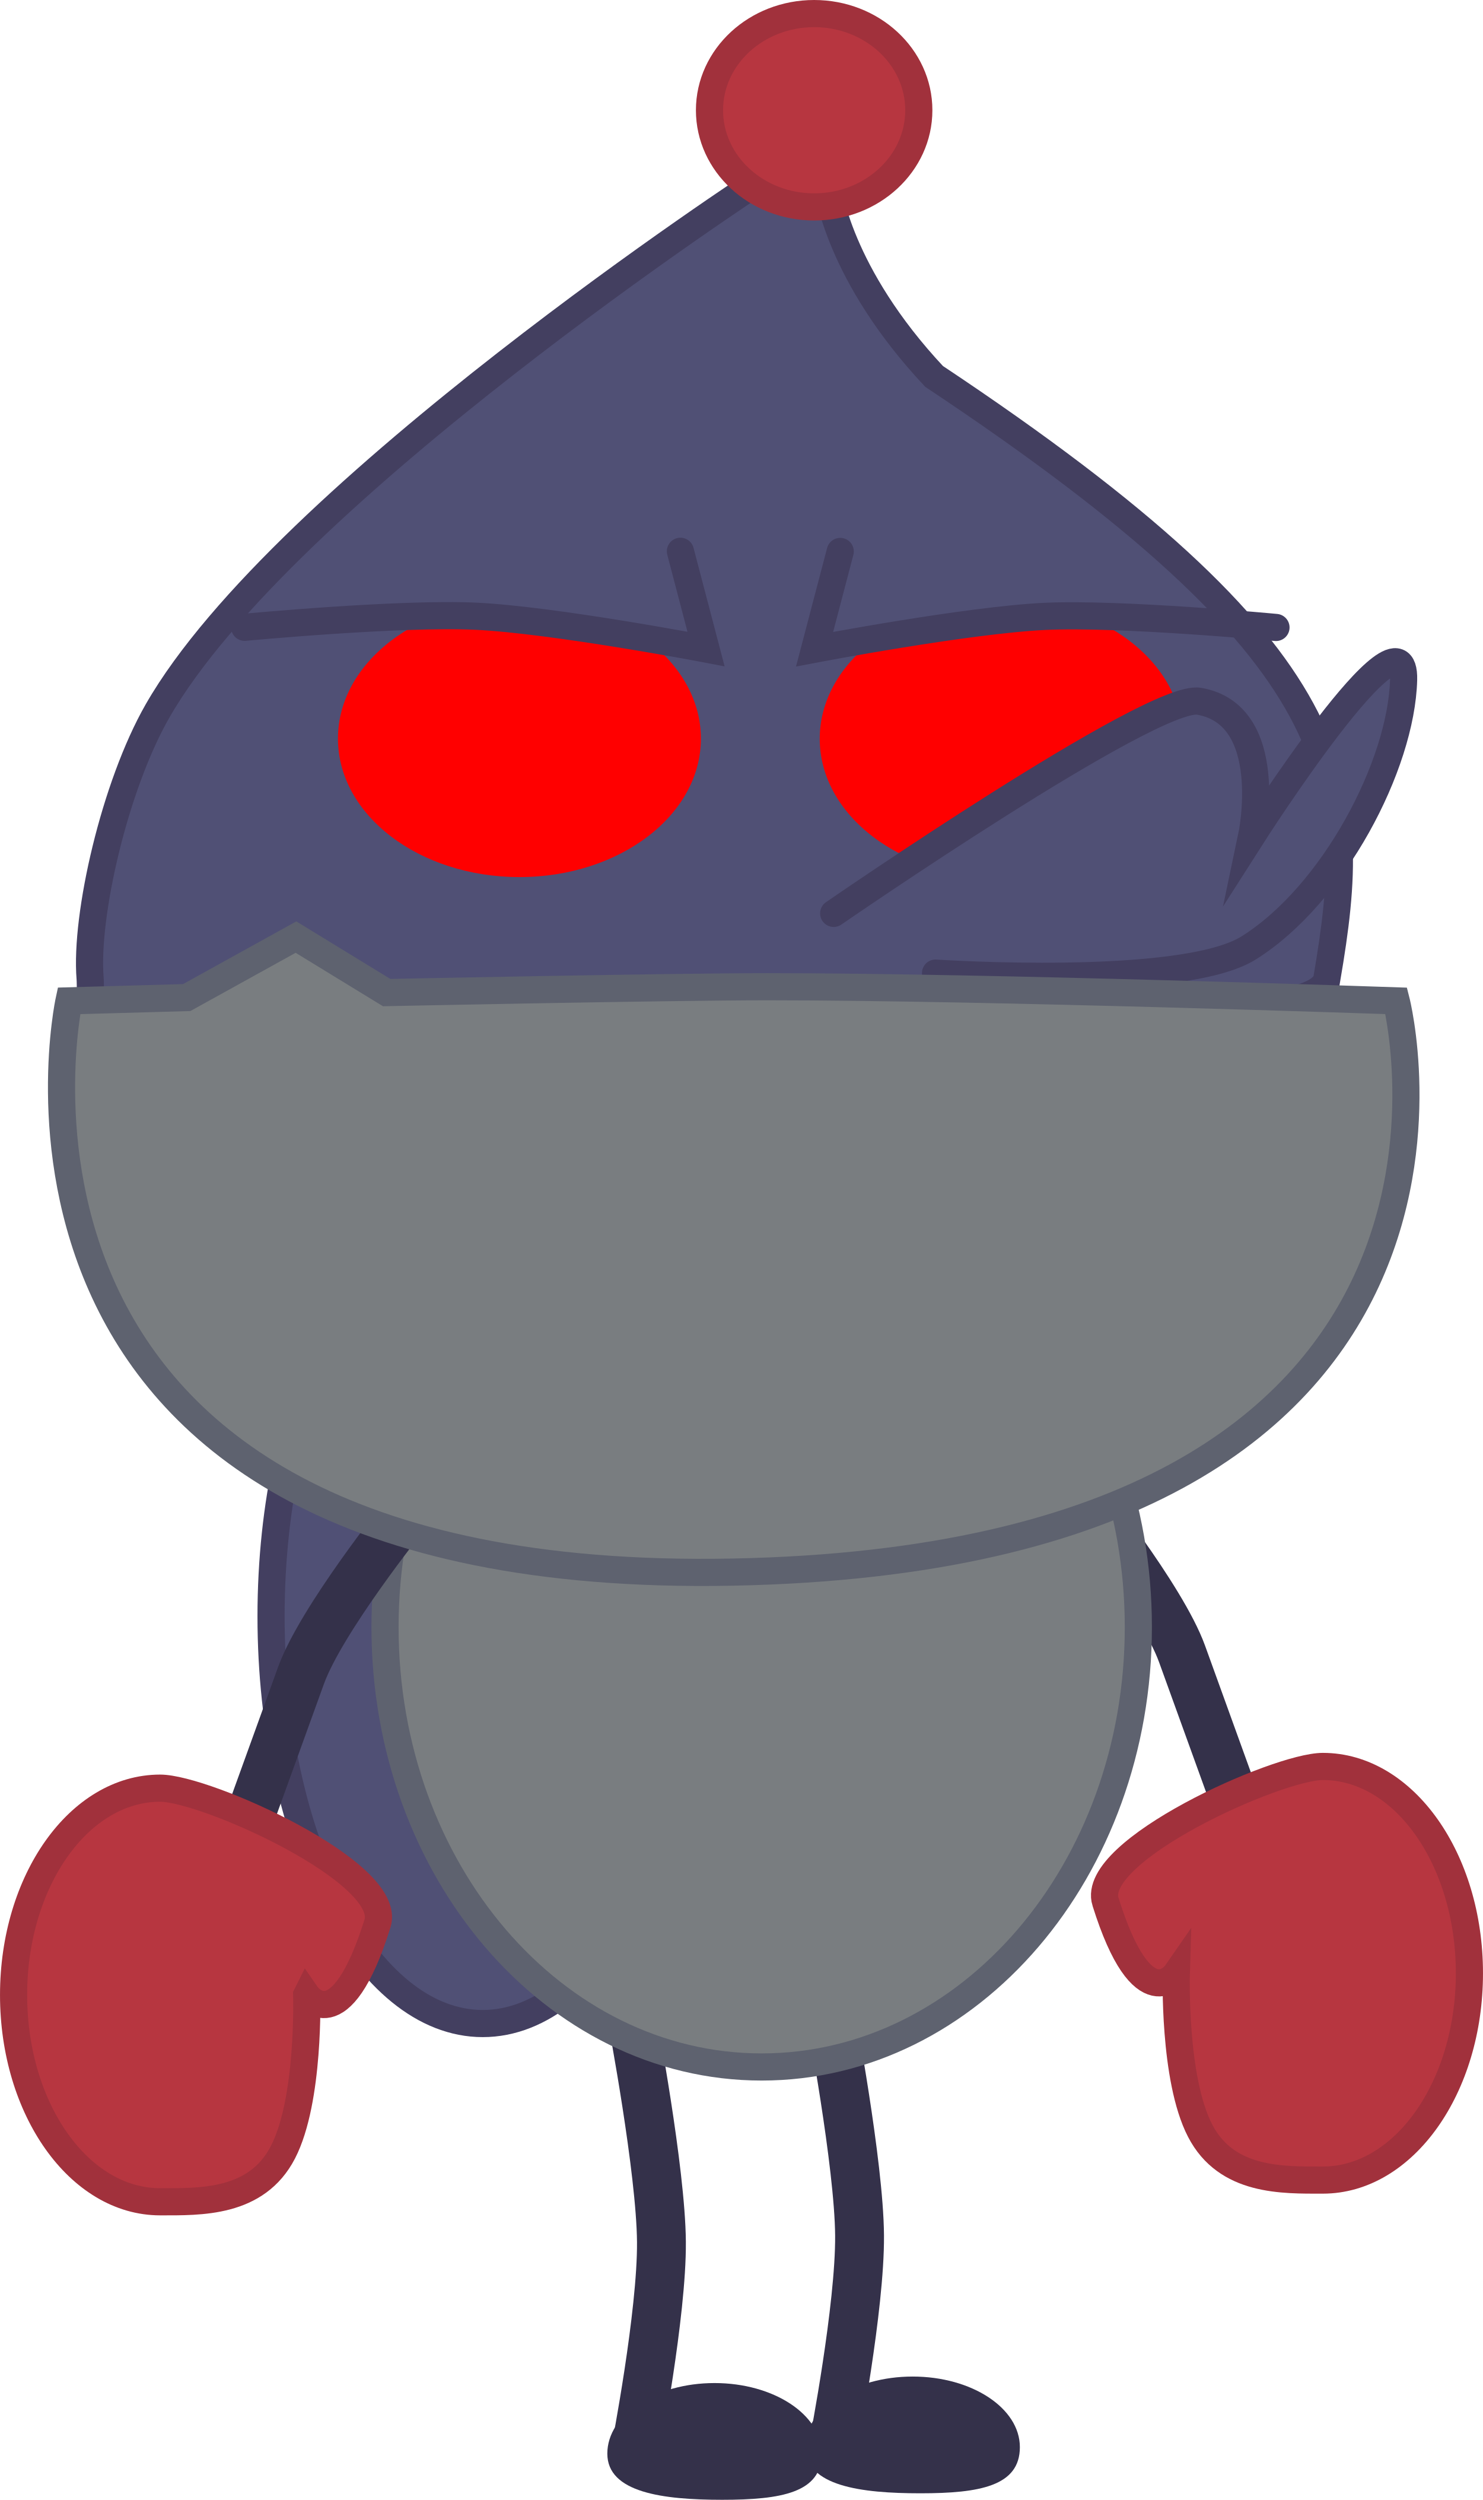
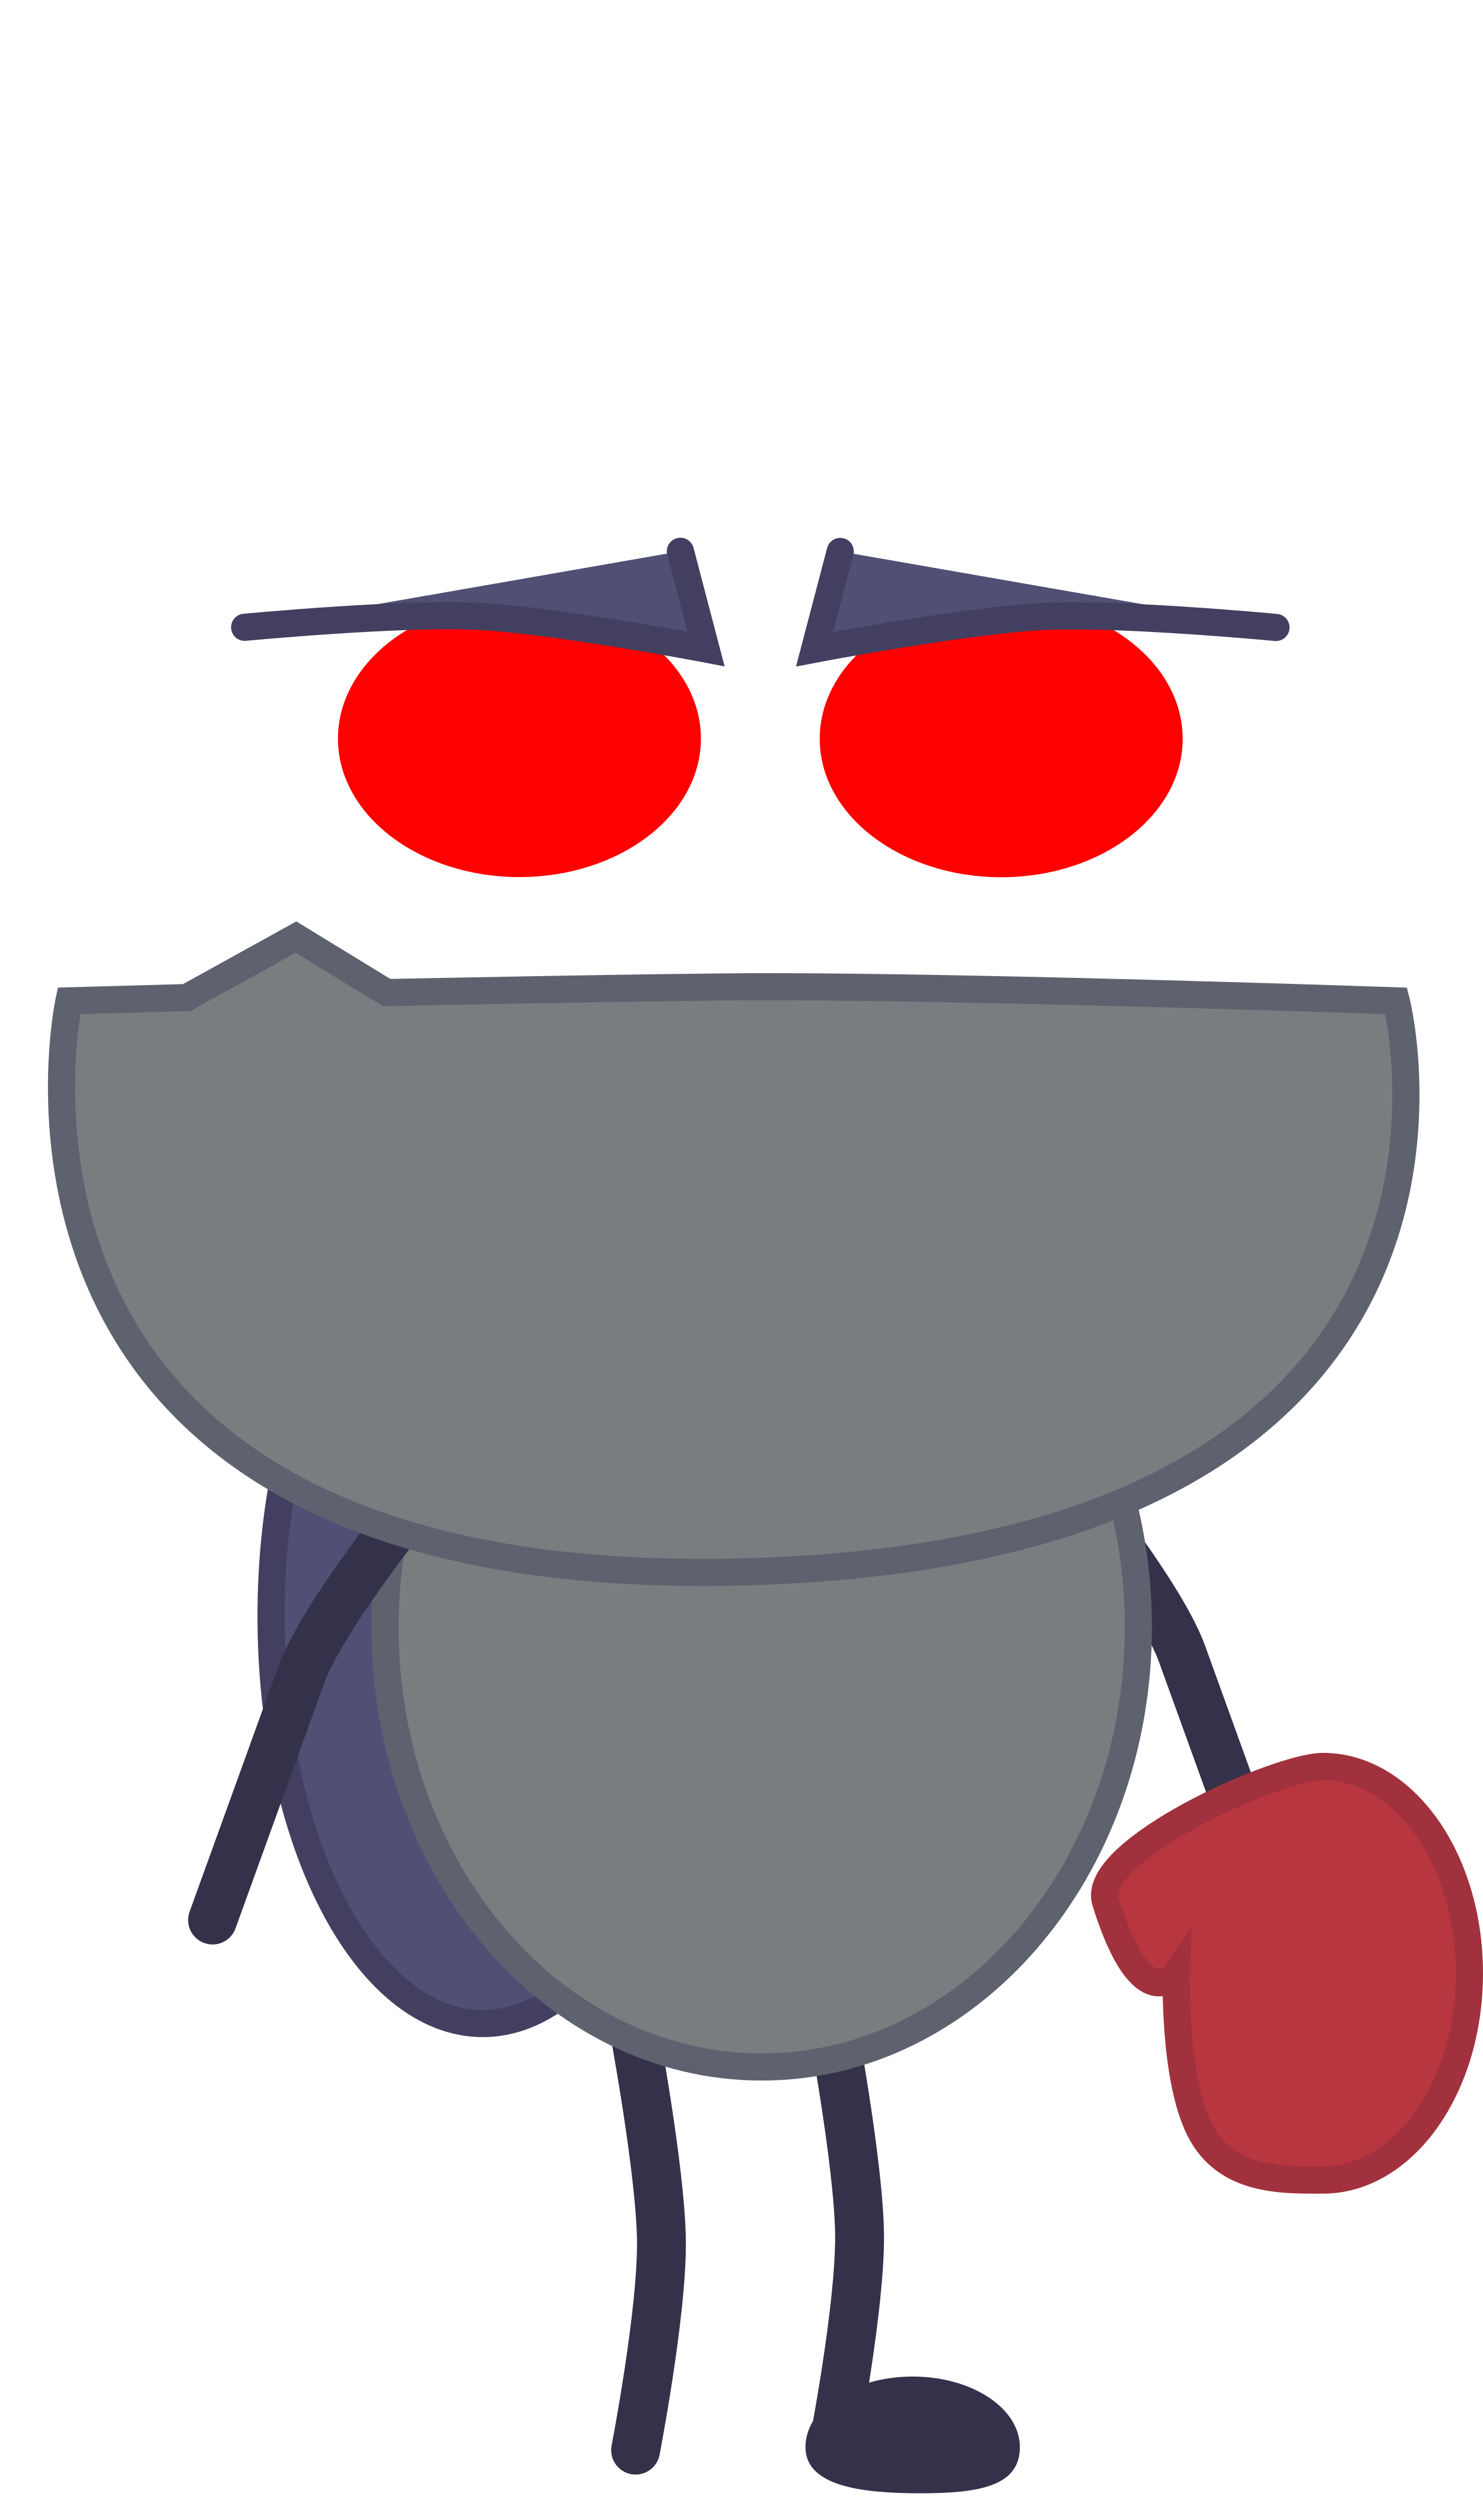
<svg xmlns="http://www.w3.org/2000/svg" version="1.1" width="136.58" height="230.146" viewBox="0,0,136.58,230.146">
  <g transform="translate(-171.71,-64.302)">
    <g data-paper-data="{&quot;isPaintingLayer&quot;:true}" fill-rule="nonzero" stroke-linejoin="miter" stroke-miterlimit="10" stroke-dasharray="" stroke-dashoffset="0" style="mix-blend-mode: normal">
      <g data-paper-data="{&quot;index&quot;:null}">
        <path d="M229.937,250.207c0,0 2.638,13.895 2.689,20.491c0.052,6.627 -2.38,19.178 -2.38,19.178" fill="none" stroke="#34314a" stroke-width="4.5" stroke-linecap="round" />
-         <path d="M227.643,290.199c0,-3.589 4.42,-6.499 9.873,-6.499c5.453,0 9.873,2.91 9.873,6.499c0,3.589 -3.715,4.249 -9.168,4.249c-5.453,0 -10.578,-0.66 -10.578,-4.249z" fill="#34314a" stroke="none" stroke-width="0" stroke-linecap="butt" />
      </g>
      <g data-paper-data="{&quot;index&quot;:null}">
        <path d="M248.184,249.608c0,0 2.637,13.895 2.689,20.491c0.052,6.627 -2.38,19.178 -2.38,19.178" fill="none" stroke="#34314a" stroke-width="4.5" stroke-linecap="round" />
        <path d="M245.891,289.6c0,-3.589 4.42,-6.499 9.873,-6.499c5.453,0 9.873,2.91 9.873,6.499c0,3.589 -3.715,4.249 -9.168,4.249c-5.453,0 -10.578,-0.66 -10.578,-4.249z" fill="#34314a" stroke="none" stroke-width="0" stroke-linecap="butt" />
      </g>
      <g data-paper-data="{&quot;index&quot;:null}">
        <path d="M271.033,201.836c0,0 7.669,9.567 9.539,14.73c2.474,6.83 8.143,22.507 8.143,22.507" fill="none" stroke="#34314a" stroke-width="4.5" stroke-linecap="round" />
        <path d="M273.523,239.386c-1.469,-4.691 15.818,-12.454 20.019,-12.454c7.454,0 13.497,8.524 13.497,19.04c0,10.515 -6.043,19.04 -13.497,19.04c-3.693,0 -8.872,0.16 -11.308,-4.555c-2.483,-4.804 -2.189,-14.485 -2.189,-14.485c0,0 -3.072,4.436 -6.522,-6.586z" fill="#b73640" stroke="#a1313c" stroke-width="2.5" stroke-linecap="butt" />
      </g>
      <g stroke-width="2.5" stroke-linecap="butt">
-         <path d="M235.665,213.108c0,20.707 -8.729,37.493 -19.496,37.493c-10.767,0 -19.496,-16.786 -19.496,-37.493c0,-20.707 8.729,-37.493 19.496,-37.493c10.767,0 19.496,16.786 19.496,37.493z" fill="#505075" stroke="#433f60" />
+         <path d="M235.665,213.108c0,20.707 -8.729,37.493 -19.496,37.493c-10.767,0 -19.496,-16.786 -19.496,-37.493c0,-20.707 8.729,-37.493 19.496,-37.493c10.767,0 19.496,16.786 19.496,37.493" fill="#505075" stroke="#433f60" />
        <path d="M276.548,214.108c0,22.363 -15.531,40.492 -34.689,40.492c-19.158,0 -34.689,-18.129 -34.689,-40.492c0,-22.363 15.531,-40.492 34.689,-40.492c19.158,0 34.689,18.129 34.689,40.492z" fill="#797d80" stroke="#5e626f" />
      </g>
-       <path d="M293.915,154.372c-1.144,6.733 -59.036,0.024 -93.519,5.524c-13.846,2.208 -6.141,21.819 -14.404,20.148c-7.129,-1.441 -5.785,-23.237 -5.983,-25.672c-0.47,-5.775 2.258,-17.708 6.202,-24.601c11.529,-20.149 55.571,-48.916 55.571,-48.916l6.179,0.764c0,0 0.896,7.864 9.774,17.337c38.907,25.863 39.232,37.463 36.182,55.416z" fill="#505075" stroke="#433f60" stroke-width="2.5" stroke-linecap="butt" />
      <g data-paper-data="{&quot;index&quot;:null}">
        <path d="M263.918,119.57c9.23,0 16.713,5.707 16.713,12.748c0,7.04 -7.483,12.748 -16.713,12.748c-9.23,0 -16.713,-5.707 -16.713,-12.748c0,-7.04 7.483,-12.748 16.713,-12.748z" fill="#ff0000" stroke="none" stroke-width="0" stroke-linecap="butt" />
        <path d="M289.224,122.07c0,0 -14.28,-1.35 -21.289,-1.02c-7.152,0.337 -21.203,3.02 -21.203,3.02l2.361,-8.998" fill="#505075" stroke="#433f60" stroke-width="2.5" stroke-linecap="round" />
      </g>
      <g>
        <path d="M236.261,132.303c0,7.04 -7.483,12.748 -16.713,12.748c-9.23,0 -16.713,-5.707 -16.713,-12.748c0,-7.04 7.483,-12.748 16.713,-12.748c9.23,0 16.713,5.707 16.713,12.748z" fill="#ff0000" stroke="none" stroke-width="0" stroke-linecap="butt" />
        <path d="M194.242,122.055c0,0 14.28,-1.35 21.289,-1.02c7.152,0.337 21.203,3.02 21.203,3.02l-2.361,-8.998" fill="#505075" stroke="#433f60" stroke-width="2.5" stroke-linecap="round" />
      </g>
-       <path d="M248.489,148.393c0,0 29.365,-20.262 33.644,-19.53c7.211,1.234 4.848,12.447 4.848,12.447c0,0 14.206,-22.251 13.997,-14.413c-0.208,7.838 -6.443,19.775 -14.27,24.677c-6.115,3.83 -28.838,2.318 -28.838,2.318" fill="#505075" stroke="#433f60" stroke-width="2.5" stroke-linecap="round" />
-       <path d="M237.052,74.452c0,4.915 4.316,8.9 9.639,8.9c5.324,0 9.639,-3.985 9.639,-8.9c0,-4.915 -4.316,-8.9 -9.639,-8.9c-5.324,0 -9.639,3.985 -9.639,8.9z" fill="#b73640" stroke="#a1313c" stroke-width="2.5" stroke-linecap="butt" />
      <g>
        <path d="M191.286,241.072c0,0 5.669,-15.677 8.143,-22.507c1.87,-5.163 9.539,-14.73 9.539,-14.73" fill="none" stroke="#34314a" stroke-width="4.5" stroke-linecap="round" />
-         <path d="M199.955,247.971c0,0 0.294,9.681 -2.189,14.485c-2.437,4.715 -7.616,4.555 -11.308,4.555c-7.454,0 -13.497,-8.524 -13.497,-19.04c0,-10.515 6.043,-19.04 13.497,-19.04c4.202,0 21.488,7.763 20.019,12.454c-3.451,11.022 -6.522,6.586 -6.522,6.586z" fill="#b73640" stroke="#a1313c" stroke-width="2.5" stroke-linecap="butt" />
      </g>
      <path d="M178.062,156.447c0,0 -11.658,54.005 61.119,52.593c74.218,-1.44 61.119,-52.593 61.119,-52.593c0,0 -37.481,-1.301 -57.903,-1.301c-9.005,0 -35.075,0.54 -35.075,0.54l-8.354,-5.109l-10.064,5.568z" fill="#797d80" stroke="#5e626f" stroke-width="2.5" stroke-linecap="butt" />
    </g>
  </g>
</svg>